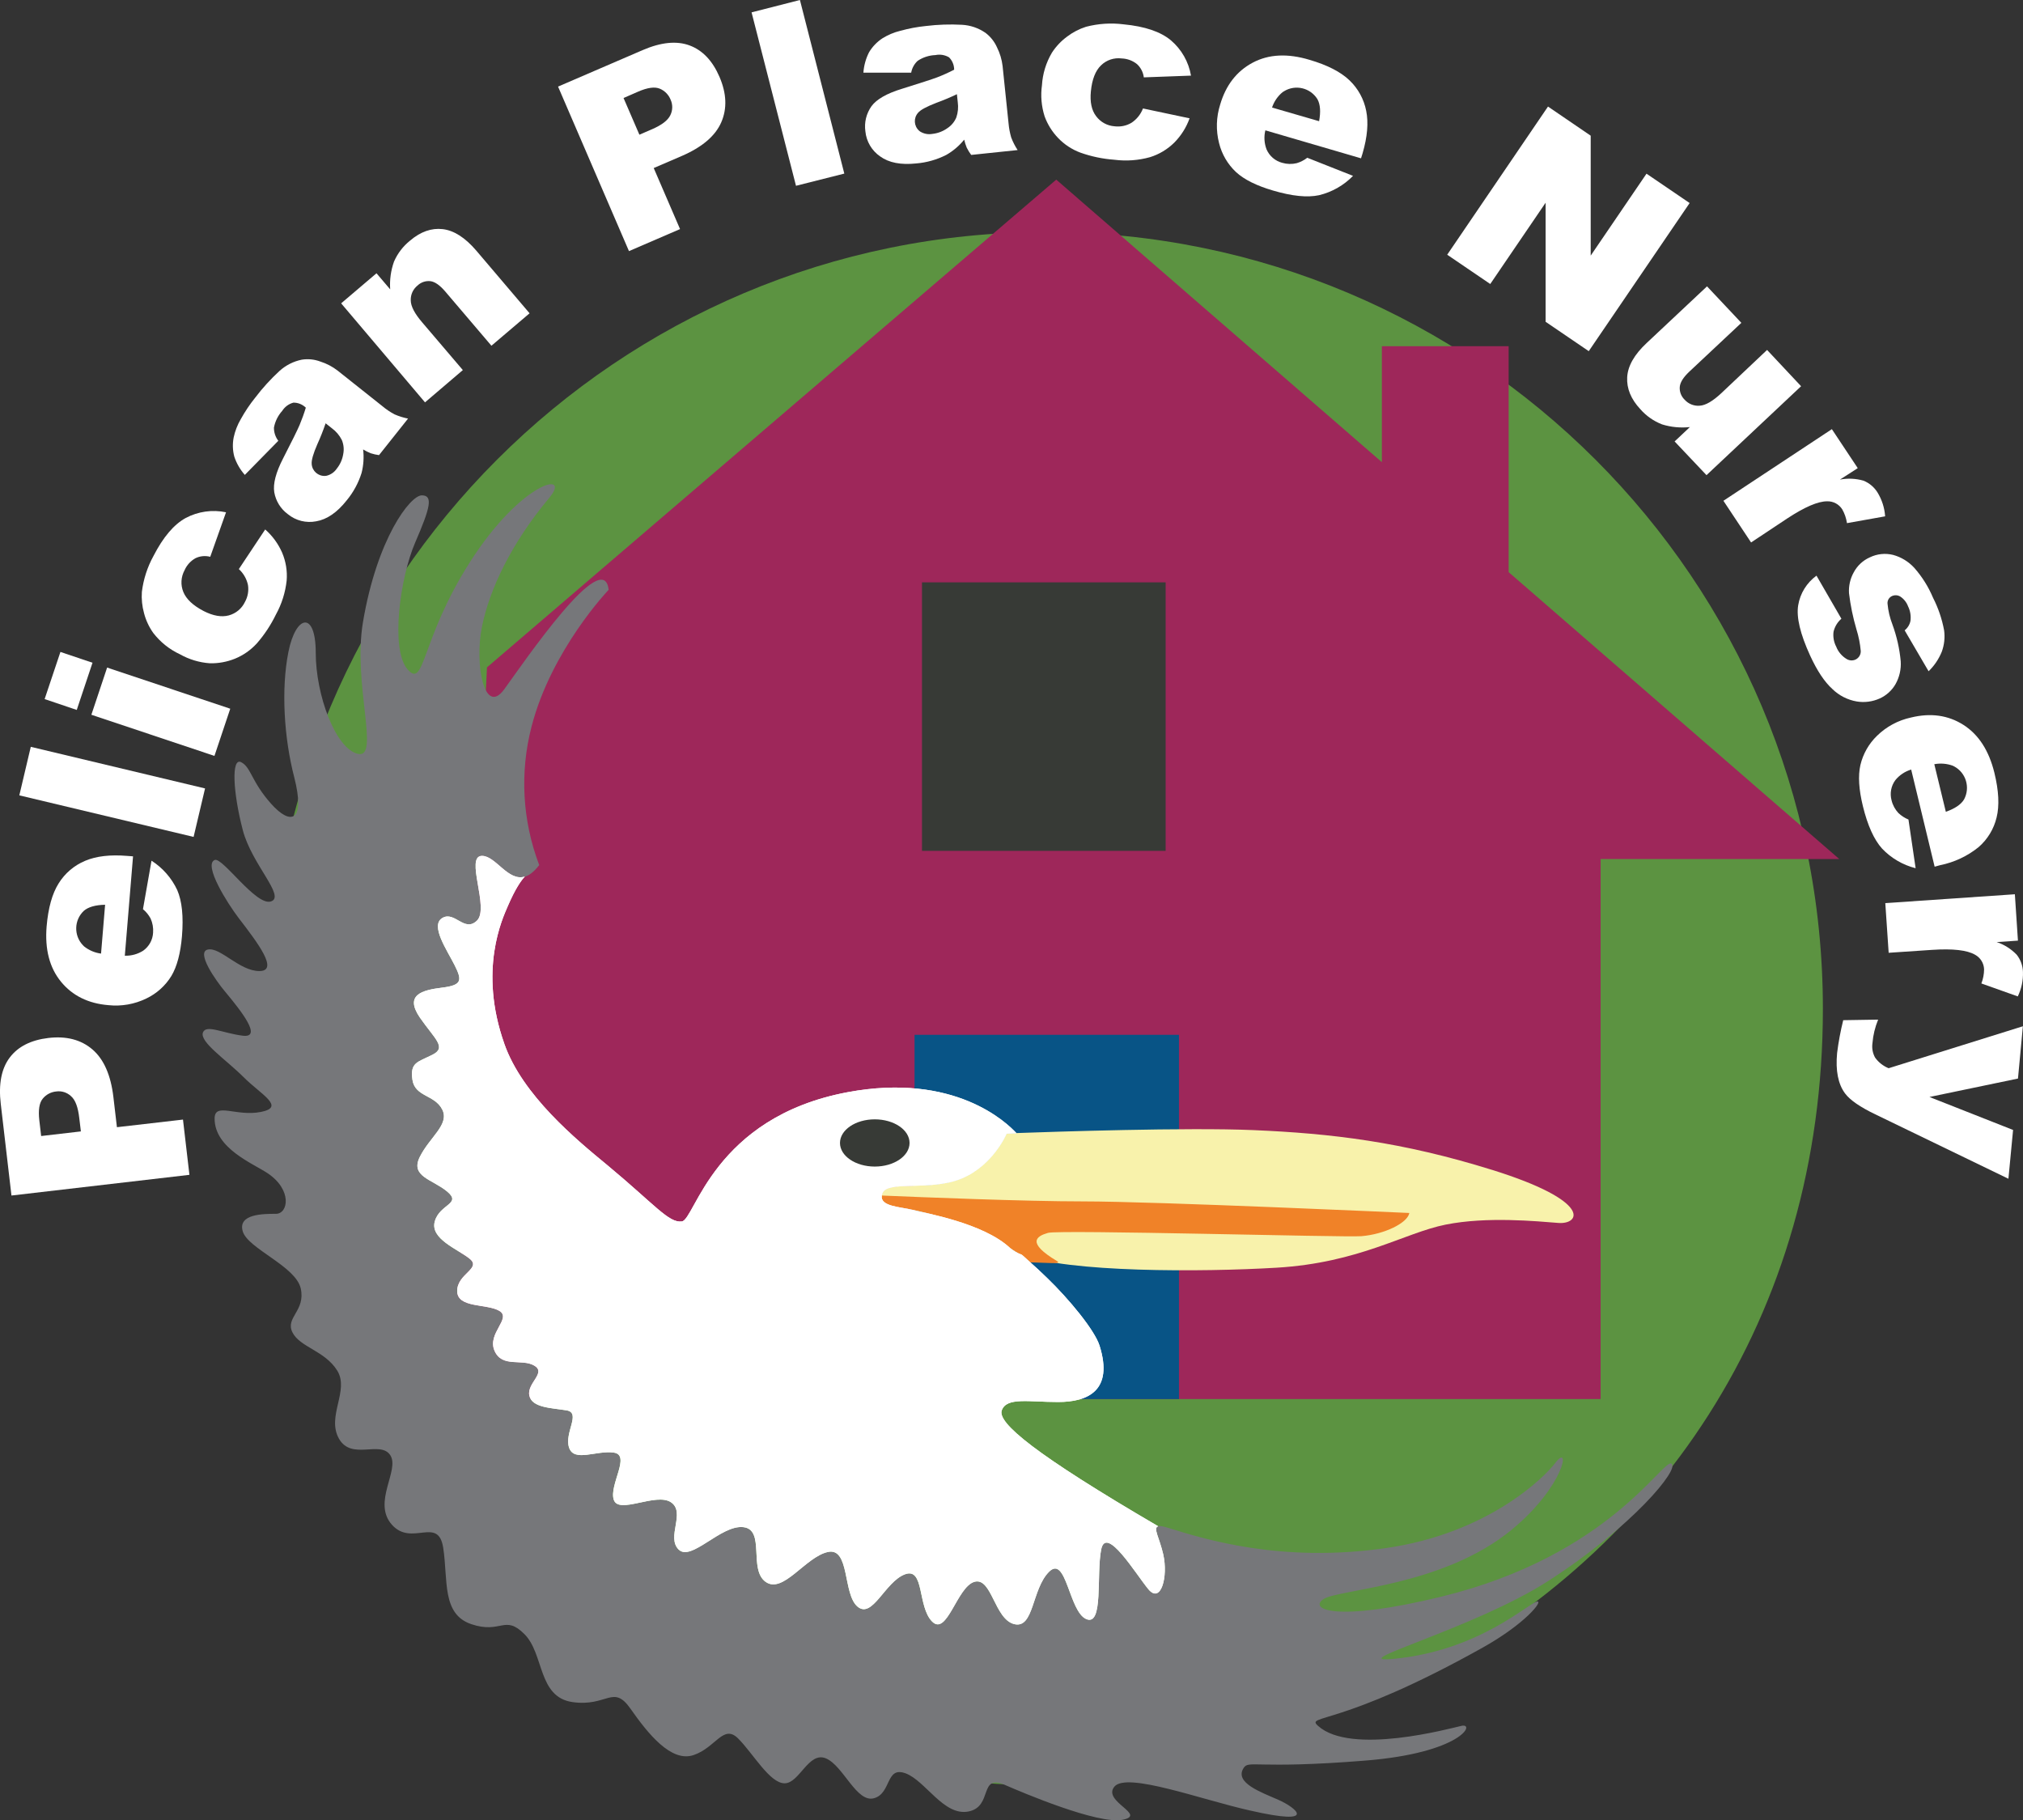
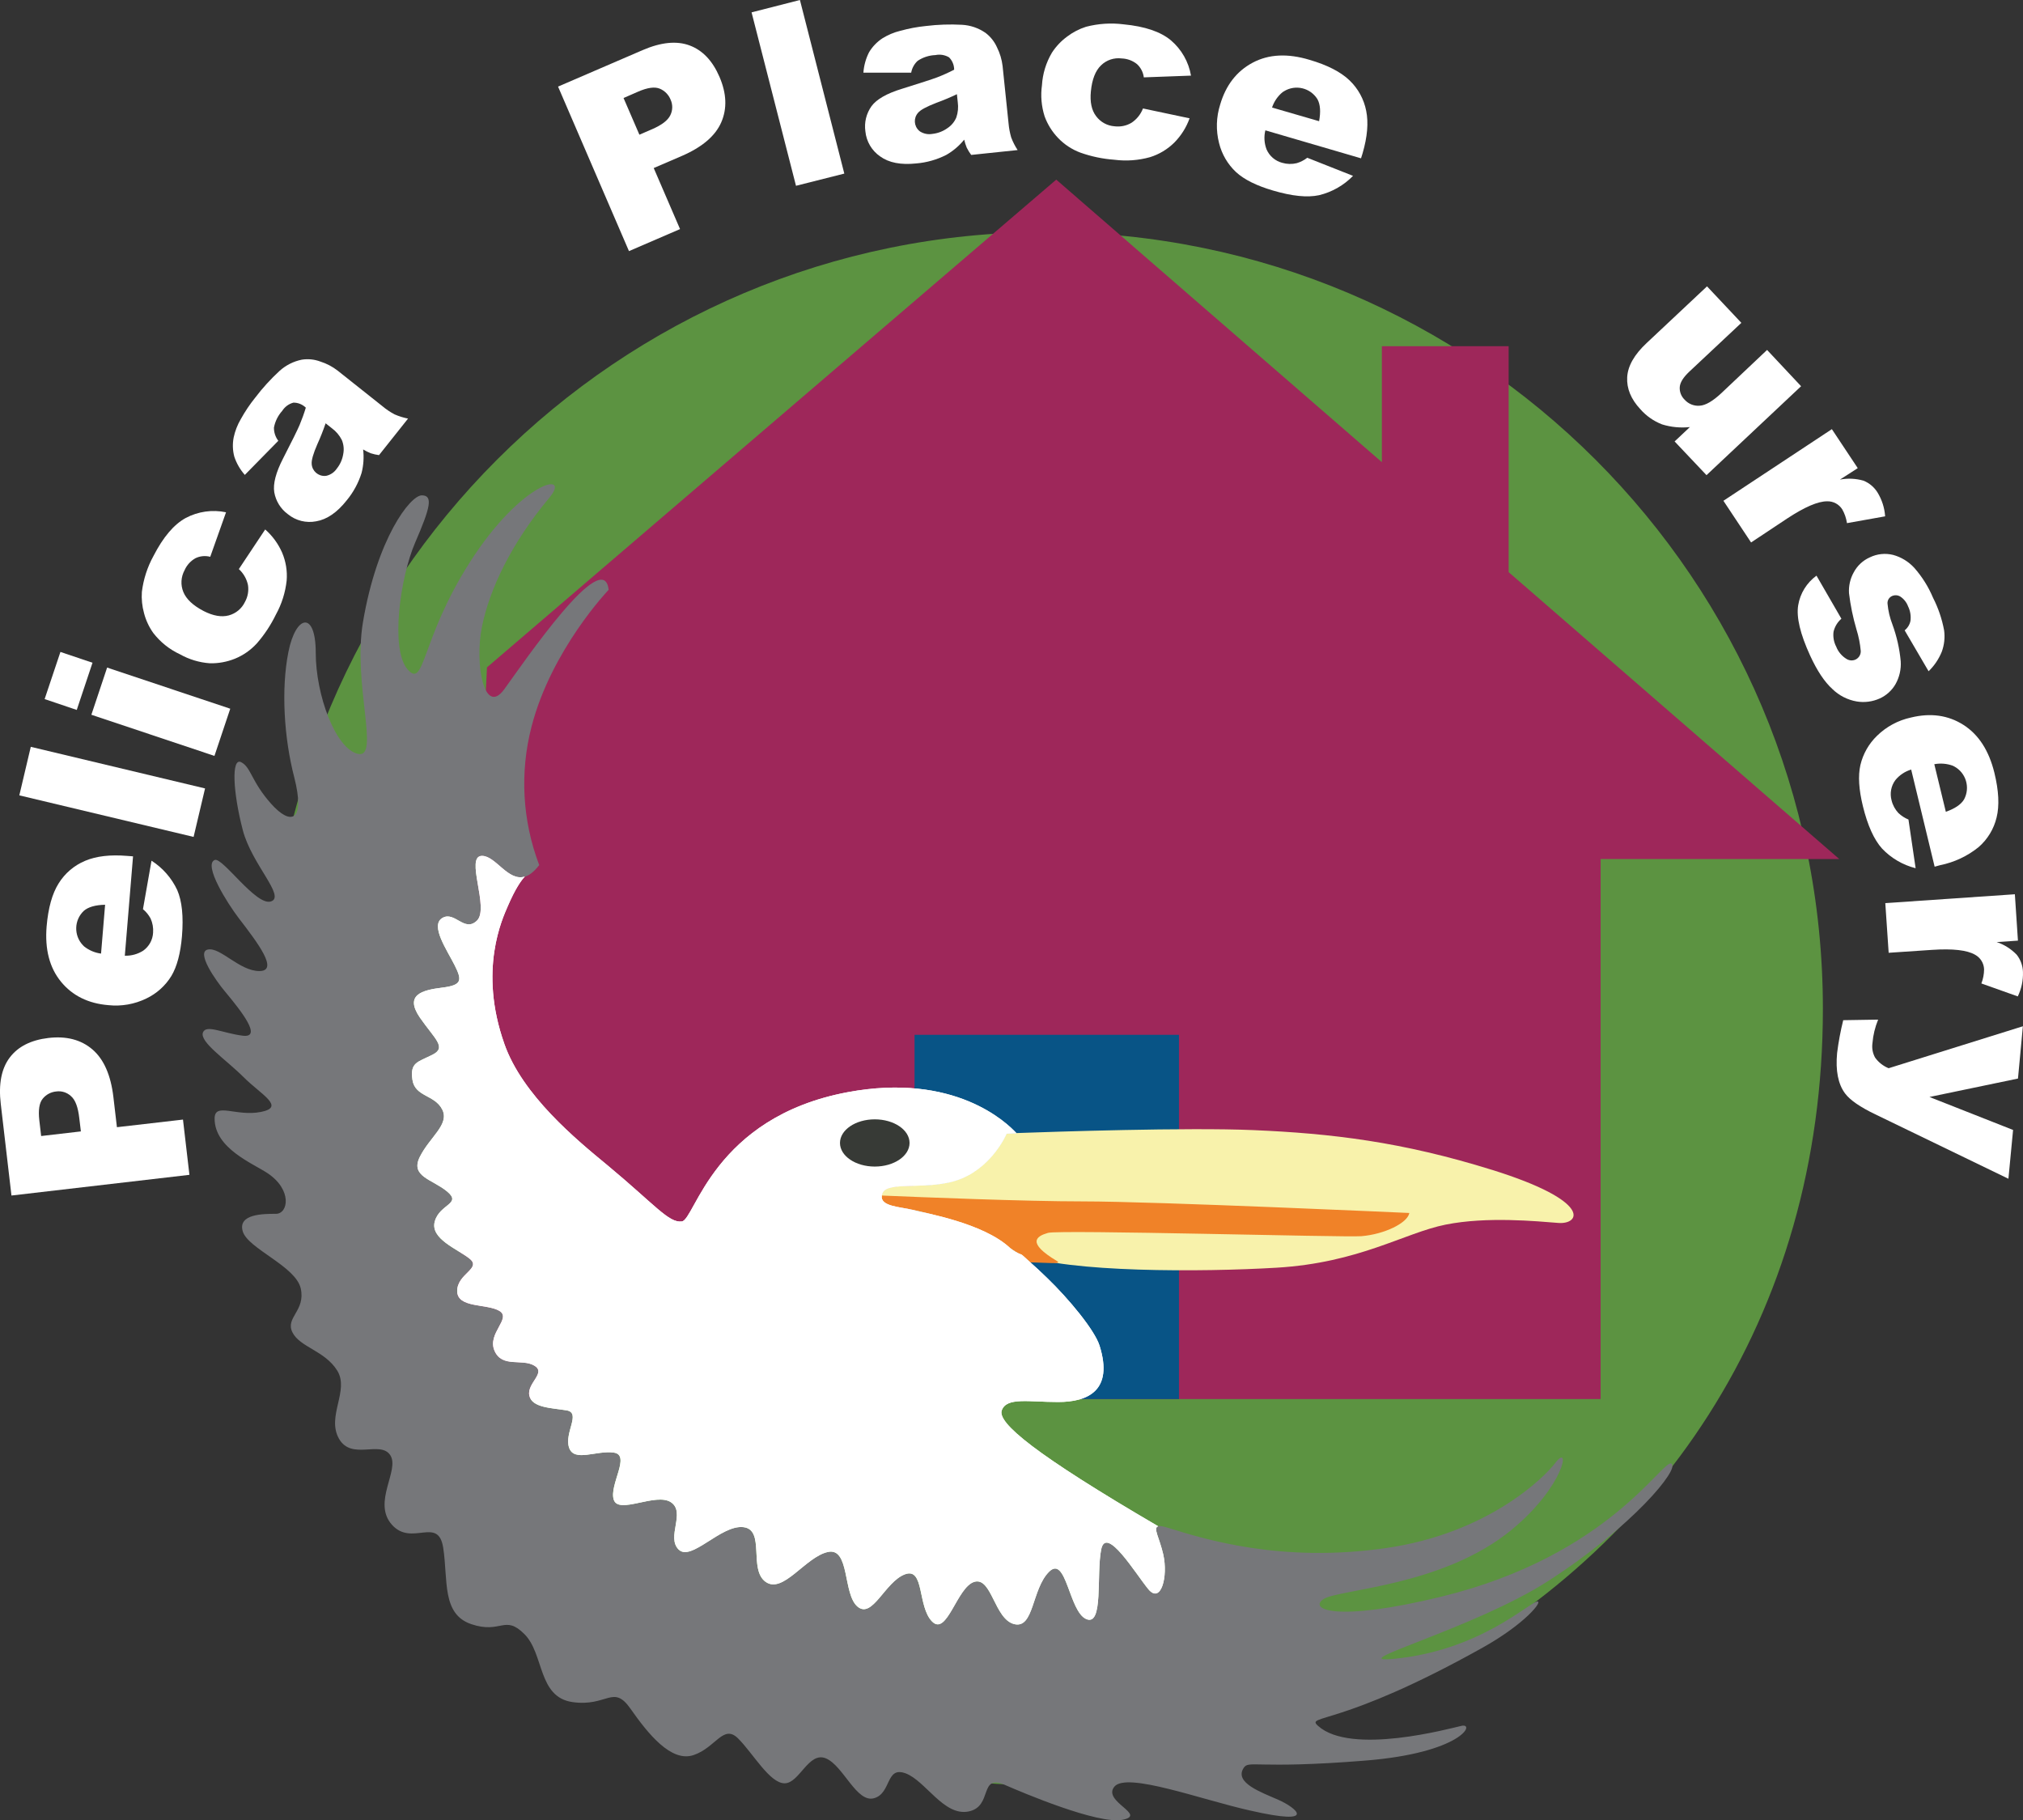
<svg xmlns="http://www.w3.org/2000/svg" id="a" width="499.5" height="449.4" viewBox="0 0 499.5 449.4">
  <rect x="0" y="0" width="499.5" height="449.4" fill="#333333" stroke="none" />
  <path d="m450.09,249.05c0,75.8-40.45,135.82-104.29,166.95-1.88.94-26.38,1-28.26,1.84-1.71.77,6.65,9.42,4.91,10.14-22.54,9.31-38.24,12.83-64.14,12.83-105.9,0-191.75-85.85-191.75-191.75S152.44,57.3,258.34,57.3s191.75,85.85,191.75,191.75Z" fill="#5c9341" stroke-width="0" />
  <polygon points="372.5 141.26 372.5 85.48 341.2 85.48 341.2 114.11 260.8 44.35 120.24 164.77 111.65 345.41 395.21 345.41 395.21 212.09 454.13 212.09 372.5 141.26" fill="#9e275a" stroke-width="0" />
-   <rect x="227.65" y="143.78" width="60.16" height="66.29" fill="#373a36" stroke-width="0" />
  <rect x="225.81" y="255.49" width="65.29" height="89.93" fill="#085486" stroke-width="0" />
  <path d="m2.83,295.17l-2.64-22.61c-.58-4.92.16-8.74,2.21-11.45,2.05-2.72,5.24-4.33,9.55-4.84,4.43-.52,8.06.42,10.87,2.83,2.81,2.41,4.54,6.33,5.18,11.77l.87,7.43,16.31-1.88,1.59,13.64-43.94,5.11Zm17.14-15.83l-.4-3.33c-.3-2.61-.94-4.4-2.01-5.35-.98-.93-2.33-1.37-3.67-1.18-1.31.12-2.51.76-3.34,1.78-.86,1.04-1.13,2.83-.84,5.36l.45,3.86,9.81-1.14Z" fill="#fff" stroke-width="0" />
  <path d="m32.85,211.42l-2.03,24.54c1.6.05,3.17-.38,4.52-1.23,1.46-1.03,2.37-2.67,2.46-4.46.09-1.2-.12-2.41-.62-3.5-.47-.88-1.11-1.66-1.88-2.3l2.11-11.97c2.76,1.77,4.96,4.28,6.35,7.25,1.18,2.73,1.57,6.52,1.17,11.39-.36,4.23-1.23,7.51-2.62,9.83-1.48,2.41-3.63,4.34-6.19,5.56-2.9,1.41-6.14,1.98-9.35,1.64-4.99-.41-8.9-2.35-11.72-5.8-2.82-3.45-4-8-3.54-13.63.39-4.57,1.38-8.13,2.98-10.65,1.54-2.48,3.82-4.42,6.51-5.55,2.75-1.17,6.22-1.57,10.43-1.22l1.43.11Zm-6.9,11.96c-2.38.05-4.13.54-5.24,1.49-2.42,2.27-2.53,6.07-.26,8.48.1.11.21.21.32.32,1.21.96,2.65,1.57,4.18,1.77l1-12.06Z" fill="#fff" stroke-width="0" />
  <path d="m4.77,196.37l2.83-11.98,43.03,10.27-2.83,11.97-43.03-10.26Z" fill="#fff" stroke-width="0" />
  <path d="m11.02,172.6l3.9-11.64,7.92,2.67-3.89,11.65-7.93-2.68Zm11.54,3.87l3.89-11.65,30.4,10.16-3.9,11.65-30.39-10.16Z" fill="#fff" stroke-width="0" />
  <path d="m58.97,140.51l6.51-9.79c1.79,1.57,3.21,3.52,4.17,5.7.93,2.18,1.32,4.55,1.13,6.9-.32,2.96-1.22,5.82-2.66,8.42-1.25,2.57-2.83,4.97-4.71,7.12-1.5,1.64-3.34,2.93-5.4,3.77-1.96.79-4.07,1.18-6.19,1.13-2.6-.18-5.12-.94-7.39-2.22-2.59-1.2-4.85-3.01-6.59-5.27-1.05-1.48-1.83-3.14-2.28-4.9-.47-1.7-.65-3.47-.53-5.23.38-3.12,1.36-6.15,2.88-8.9,2.39-4.65,5.04-7.77,7.96-9.36,3.05-1.61,6.56-2.11,9.94-1.4l-3.9,10.99c-1.22-.32-2.52-.2-3.65.35-1.19.67-2.13,1.7-2.68,2.95-.91,1.66-1.03,3.64-.31,5.39.73,1.78,2.41,3.35,5.03,4.71,2.34,1.19,4.4,1.55,6.19,1.07,1.75-.47,3.21-1.68,3.99-3.32.71-1.27.97-2.74.75-4.17-.32-1.52-1.11-2.9-2.26-3.95Z" fill="#fff" stroke-width="0" />
  <path d="m68.72,108.83l-8.27,8.42c-1.16-1.31-2.05-2.85-2.6-4.51-.41-1.54-.46-3.15-.16-4.71.34-1.6.93-3.13,1.76-4.54,1.04-1.88,2.23-3.66,3.58-5.33,1.8-2.37,3.81-4.58,6-6.59,1.55-1.4,3.45-2.36,5.5-2.77,1.53-.24,3.1-.08,4.55.46,1.55.49,3,1.25,4.29,2.25l11.08,8.8c.91.76,1.9,1.43,2.95,1.99,1.08.47,2.2.82,3.35,1.05l-7.17,9.02c-.69-.09-1.38-.25-2.04-.46-.65-.27-1.28-.58-1.88-.94.23,1.95.1,3.92-.39,5.82-.78,2.47-2.02,4.76-3.67,6.75-2.37,3-4.89,4.72-7.54,5.17-2.47.48-5.02-.16-6.97-1.75-1.78-1.3-2.99-3.24-3.37-5.42-.34-2.09.39-4.88,2.18-8.36,2.15-4.18,3.5-6.92,4.06-8.22.59-1.41,1.11-2.85,1.55-4.31-.82-.8-1.92-1.25-3.06-1.24-1.14.3-2.12,1.02-2.76,2.02-1.05,1.17-1.76,2.6-2.05,4.14-.02,1.18.37,2.34,1.09,3.28Zm11.68-4.32c-.59,1.74-1.27,3.46-2.03,5.13-1.03,2.36-1.5,4.01-1.41,4.93.12,1.74,1.63,3.05,3.37,2.93.08,0,.17-.01.25-.03,1.05-.24,1.97-.87,2.57-1.76.84-1.04,1.39-2.29,1.6-3.61.23-1.16.11-2.37-.35-3.47-.58-1.15-1.42-2.14-2.46-2.9l-1.54-1.22Z" fill="#fff" stroke-width="0" />
-   <path d="m84.25,74.88l8.71-7.41,3.38,3.97c-.16-2.32.16-4.65.94-6.84.88-2.03,2.25-3.82,3.98-5.2,2.59-2.2,5.28-3.15,8.04-2.83,2.77.32,5.53,2.08,8.27,5.27l13.19,15.51-9.42,8.01-11.43-13.42c-1.31-1.53-2.52-2.37-3.62-2.52-1.18-.13-2.35.26-3.2,1.08-1.1.88-1.72,2.23-1.67,3.64,0,1.46.96,3.3,2.88,5.52l9.98,11.71-9.34,7.97-20.7-24.44Z" fill="#fff" stroke-width="0" />
  <path d="m137.79,21.38l20.87-9c4.54-1.96,8.41-2.35,11.61-1.16,3.2,1.19,5.66,3.77,7.38,7.76,1.76,4.09,1.91,7.83.44,11.21-1.47,3.38-4.74,6.16-9.8,8.34l-6.88,2.96,6.5,15.07-12.61,5.44-17.51-40.62Zm20.08,11.88l3.07-1.33c2.42-1.04,3.94-2.19,4.56-3.46.61-1.21.64-2.63.08-3.86-.49-1.22-1.44-2.2-2.66-2.71-1.26-.53-3.05-.28-5.37.73l-3.59,1.57,3.91,9.05Z" fill="#fff" stroke-width="0" />
  <path d="m185.58,3.05l11.93-3.05,10.96,42.86-11.93,3.01-10.97-42.82Z" fill="#fff" stroke-width="0" />
  <path d="m224.98,17.94h-11.8c.13-1.76.6-3.47,1.4-5.04.82-1.37,1.94-2.54,3.27-3.42,1.38-.86,2.89-1.5,4.47-1.88,2.07-.57,4.18-.97,6.31-1.18,2.95-.36,5.92-.46,8.88-.3,2.09.11,4.1.8,5.82,1.99,1.23.93,2.2,2.15,2.83,3.56.73,1.45,1.2,3.02,1.39,4.63l1.47,14.13c.1,1.18.32,2.35.65,3.49.41,1.1.95,2.15,1.59,3.13l-11.46,1.2c-.42-.56-.79-1.16-1.1-1.78-.26-.64-.47-1.31-.63-1.99-1.23,1.52-2.73,2.8-4.43,3.77-2.31,1.17-4.82,1.89-7.39,2.1-3.81.41-6.78-.17-8.93-1.73-2.07-1.42-3.41-3.69-3.65-6.2-.31-2.18.23-4.4,1.51-6.2,1.26-1.71,3.77-3.15,7.54-4.3,4.48-1.4,7.39-2.34,8.7-2.83,1.42-.55,2.82-1.18,4.17-1.88,0-1.15-.45-2.24-1.26-3.05-1.01-.6-2.21-.8-3.36-.56-1.57.06-3.1.55-4.4,1.43-.83.77-1.39,1.79-1.59,2.91Zm11.3,5.31c-1.66.8-3.36,1.51-5.09,2.14-2.41.94-3.91,1.73-4.5,2.45-1.16,1.28-1.05,3.26.23,4.42.07.07.15.13.23.19.91.58,1.99.8,3.05.61,1.33-.14,2.6-.62,3.69-1.39,1-.65,1.78-1.58,2.24-2.68.41-1.21.53-2.5.35-3.77l-.21-1.97Z" fill="#fff" stroke-width="0" />
  <path d="m282.22,26.78l11.5,2.43c-.8,2.25-2.09,4.29-3.77,5.99-1.68,1.66-3.73,2.9-5.99,3.6-2.86.8-5.86,1.02-8.81.64-2.86-.21-5.67-.79-8.37-1.75-2.09-.77-3.98-2.01-5.52-3.62-1.47-1.53-2.6-3.34-3.33-5.33-.79-2.48-1.02-5.11-.66-7.7.17-2.83,1.01-5.58,2.46-8.03,1-1.55,2.28-2.9,3.77-3.99,1.4-1.06,2.98-1.88,4.65-2.41,3.04-.79,6.19-1,9.31-.6,5.21.5,9.09,1.81,11.64,3.94,2.63,2.23,4.39,5.32,4.97,8.72l-11.65.43c-.15-1.25-.75-2.41-1.68-3.27-1.07-.86-2.39-1.35-3.77-1.4-1.88-.24-3.76.38-5.11,1.7-1.39,1.33-2.22,3.47-2.51,6.41-.26,2.62.17,4.67,1.29,6.14,1.08,1.46,2.74,2.37,4.55,2.5,1.44.18,2.91-.11,4.16-.85,1.3-.85,2.31-2.1,2.86-3.55Z" fill="#fff" stroke-width="0" />
  <path d="m336.06,39.09l-23.63-6.91c-.38,1.56-.28,3.21.3,4.71.71,1.64,2.14,2.86,3.87,3.31,1.16.34,2.39.37,3.56.09.95-.28,1.84-.73,2.62-1.34l11.3,4.47c-2.29,2.35-5.19,4-8.37,4.77-2.9.63-6.7.24-11.4-1.15-4.07-1.19-7.11-2.71-9.11-4.54-2.06-1.93-3.52-4.42-4.2-7.17-.8-3.13-.71-6.42.27-9.5,1.41-4.81,4.09-8.26,8.04-10.36,3.95-2.1,8.63-2.33,14.05-.69,4.4,1.29,7.68,2.98,9.84,5.05,2.12,2.02,3.57,4.66,4.13,7.54.59,2.92.29,6.41-.89,10.47l-.39,1.25Zm-10.36-9.16c.43-2.34.3-4.15-.41-5.44-1.75-2.82-5.45-3.7-8.27-1.95-.12.08-.25.16-.37.24-1.19.99-2.08,2.3-2.57,3.77l11.61,3.37Z" fill="#fff" stroke-width="0" />
-   <path d="m382.22,26.31l10.54,7.19v29.61l13.78-20.23,10.65,7.25-24.91,36.57-10.65-7.25v-29.4l-13.67,20.07-10.63-7.23,24.88-36.57Z" fill="#fff" stroke-width="0" />
  <path d="m421.35,117.31l-7.87-8.32,3.77-3.55c-2.31.25-4.65.03-6.87-.66-2.07-.8-3.92-2.1-5.38-3.77-2.3-2.47-3.38-5.09-3.23-7.87.15-2.78,1.76-5.61,4.84-8.48l14.87-13.96,8.48,9.01-12.86,12.06c-1.46,1.38-2.25,2.62-2.35,3.77-.09,1.18.36,2.34,1.22,3.16.93,1.04,2.3,1.58,3.69,1.47,1.47-.08,3.26-1.13,5.39-3.13l11.26-10.64,8.4,8.96-23.37,21.97Z" fill="#fff" stroke-width="0" />
  <path d="m452.31,105.96l6.39,9.62-4.4,2.83c1.93-.37,3.92-.28,5.8.26,1.44.57,2.66,1.6,3.48,2.92,1.09,1.78,1.74,3.8,1.88,5.89l-9.42,1.68c-.18-1.18-.56-2.33-1.15-3.37-.8-1.3-2.24-2.07-3.77-2.02-2.26,0-5.53,1.41-9.81,4.22l-8.95,5.94-6.83-10.29,26.77-17.68Z" fill="#fff" stroke-width="0" />
  <path d="m448.53,142.16l6.13,10.6c-.97.84-1.65,1.97-1.94,3.22-.16,1.27.07,2.55.66,3.68.49,1.27,1.4,2.34,2.56,3.04.67.41,1.5.47,2.22.14.81-.39,1.32-1.22,1.28-2.12-.16-1.81-.52-3.6-1.06-5.33-.86-2.92-1.48-5.91-1.84-8.93-.11-1.79.29-3.58,1.17-5.15.87-1.64,2.27-2.95,3.97-3.7,1.78-.87,3.81-1.08,5.73-.61,2.01.54,3.82,1.65,5.23,3.18,1.94,2.2,3.51,4.69,4.64,7.39,1.3,2.54,2.22,5.25,2.74,8.05.24,1.78.05,3.59-.57,5.28-.74,1.82-1.85,3.47-3.26,4.83l-5.91-10.1c.73-.58,1.24-1.4,1.43-2.32.17-1.23-.04-2.48-.58-3.59-.37-1-1.05-1.86-1.94-2.44-.61-.37-1.37-.41-2.03-.12-.73.33-1.18,1.08-1.11,1.88.16,1.76.57,3.49,1.21,5.14,1.07,2.93,1.76,5.98,2.05,9.09.13,1.97-.32,3.93-1.29,5.65-.9,1.56-2.27,2.8-3.92,3.54-1.77.79-3.74,1.05-5.65.73-2.26-.39-4.35-1.45-5.99-3.05-1.95-1.75-3.79-4.51-5.52-8.28-2.44-5.32-3.43-9.45-2.95-12.41.48-2.94,2.11-5.57,4.52-7.32Z" fill="#fff" stroke-width="0" />
  <path d="m477.68,213.97l-5.79-23.97c-1.53.46-2.89,1.36-3.9,2.6-1.07,1.44-1.41,3.28-.94,5.01.28,1.17.87,2.25,1.69,3.13.72.68,1.56,1.22,2.48,1.6l1.77,12.02c-3.18-.8-6.06-2.49-8.31-4.87-1.98-2.22-3.55-5.7-4.71-10.44-1.01-4.13-1.22-7.51-.62-10.16.65-2.75,2.07-5.26,4.11-7.23,2.31-2.26,5.21-3.82,8.36-4.5,4.87-1.19,9.19-.59,12.95,1.8,3.76,2.39,6.31,6.33,7.66,11.82,1.09,4.46,1.27,8.14.55,11.05-.68,2.84-2.23,5.4-4.44,7.32-2.76,2.23-6.02,3.76-9.5,4.46l-1.35.37Zm2.77-13.54c2.24-.79,3.77-1.82,4.5-3.06,1.57-2.93.48-6.58-2.45-8.15-.12-.07-.25-.13-.37-.18-1.45-.52-3.02-.65-4.53-.36l2.85,11.76Z" fill="#fff" stroke-width="0" />
  <path d="m497.49,220.77l.76,11.47-5.24.35c1.86.63,3.55,1.7,4.92,3.11.97,1.22,1.51,2.71,1.56,4.27.07,2.09-.37,4.16-1.28,6.04l-8.99-3.2c.44-1.11.66-2.3.67-3.49-.05-1.51-.9-2.88-2.23-3.6-1.96-1.14-5.49-1.54-10.61-1.2l-10.72.72-.83-12.26,31.98-2.19Z" fill="#fff" stroke-width="0" />
  <path d="m499.47,253.38l-1.21,12.91-21.86,4.55,20.65,8.14-1.15,12.05-32.88-15.91c-3.77-1.81-6.25-3.53-7.46-5.16-1.71-2.3-2.37-5.63-1.96-9.98.34-2.73.85-5.43,1.51-8.1l8.62-.14c-.76,1.85-1.24,3.81-1.4,5.8-.18,1.24.05,2.5.66,3.59.84,1.17,2,2.07,3.33,2.61l33.15-10.36Z" fill="#fff" stroke-width="0" />
  <path d="m368.41,288.84c-22.3-6.95-39.69-9-58.92-9.82-16.45-.7-49.36.4-58.53.73l-2.44.09s-3.27,7.77-11.04,11.05c-7.77,3.28-18.42.41-19.64,3.68-1.22,3.28,4.09,3.27,7.36,4.09,3.27.82,17.6,3.27,24.14,9.42.86.72,1.84,1.28,2.89,1.66,11.25,4.46,44.57,4.36,62.99,3.25,20.46-1.22,31.51-8.59,41.74-10.64,10.23-2.04,22.5-.82,27.83-.41,5.32.41,8.59-5.31-16.37-13.1Z" fill="#f8f2ab" stroke-width="0" />
  <path d="m267.35,296.62c-14.2,0-39.56-1.02-49.67-1.45-.39,2.68,4.44,2.83,7.54,3.49,17.34,3.77,27.96,11.87,29.2,13.01,4.3.09,7.94.52,6.55-.33-7.59-4.55-5.07-6.13-2.2-6.95,2.86-.82,73.18,1.15,77.34.82,5.74-.46,11.46-3.28,11.87-5.73,0,0-62.59-2.86-80.62-2.86Z" fill="#f08228" stroke-width="0" />
  <path d="m133.13,213.55c-4.16-10.92-4.82-22.86-1.88-34.18,4.92-19.02,19.03-33.75,19.03-33.75-1.22-11.05-20.86,17.79-25.77,24.55-4.91,6.75-7.37-6.13-5.53-15.34,1.84-9.21,7.21-20.66,16.63-31.91,5.65-6.74-6.74-4.3-19.64,15.96-12.15,19.1-11.05,31.3-15.34,26.38-4.3-4.93-1.84-22.71,1.88-31.3,3.72-8.59,4.5-11.66,1.64-11.66s-11.05,10.64-14.53,31.3c-2.57,15.24,4.3,33.76-1.23,32.53-5.53-1.23-10.43-14.53-10.43-24.96s-4.92-9.42-6.75-.2c-1.84,9.22-1.06,21.31,1.43,30.89,2.83,11.05-.82,12.08-5.73,6.55-4.91-5.53-4.92-9-7.37-10.23-2.45-1.23-2.04,7.37.41,16.78,2.22,8.48,10.64,16.37,6.96,17.6s-12-11.05-13.91-10.23c-2.83,1.23,3.19,10.75,5.93,14.33,4.71,6.13,10.02,13.09,5.11,13.09s-9.62-5.93-12.69-5.32c-3.07.61,2.04,7.77,4.09,10.23,4.18,5.01,9.42,11.66,4.5,11.05-4.92-.61-9-2.83-9.82-.82-.94,2.35,5.73,6.75,10.02,11.05s10.44,7.37,4.3,8.59c-6.14,1.22-11.45-2.48-11.45,1.64,0,7.37,9.42,11.05,13.09,13.5,6.13,4.1,5.11,10.02,2.04,10.02s-9.42,0-8.19,4.3c1.23,4.3,13.09,8.59,14.33,14.13,1.23,5.54-3.89,7.16-2.05,10.84,1.84,3.68,7.98,4.5,11.05,9.42,3.07,4.92-2.66,11.26.41,16.78,3.07,5.52,10.23.41,12.68,4.1,2.45,3.68-4.5,11.66.41,17.18,4.92,5.52,11.45-2.25,12.68,5.73,1.22,7.98-.41,16.37,6.96,18.84,7.37,2.47,8.19-2.46,13.09,2.45,4.91,4.91,3.27,15.55,11.87,16.78,8.6,1.22,10.02-4.5,14.32,1.64,4.3,6.14,10.02,13.3,15.55,11.45,5.53-1.85,7.36-7.77,11.04-4.09,3.68,3.68,7.78,11.05,11.46,11.05s5.93-7.98,10.23-6.14c4.3,1.84,7.54,11.05,11.86,9.82,4.32-1.22,2.83-7.98,7.78-6.14,4.95,1.84,9.42,10.63,15.54,9.42,6.12-1.22,2.46-9.42,9.01-6.55,4.06,1.77,22.92,9.82,29.05,8.59,6.13-1.23-5.11-4.49-2.04-8.18,3.07-3.68,21.51,3.24,33.5,5.9,17.21,3.94,11.26-.77,6.95-2.66-4.3-1.88-10.8-4.19-8.59-7.77,1.33-2.15,2.56.3,29.87-1.88,24.07-1.88,27.53-9.42,23.94-8.59-2.76.61-27.24,7.36-35.39,0-3.17-2.83,5.3.41,40.51-19.24,10.64-5.93,15.13-11.67,13.61-11.45-2.15.31-14.22,12.08-35.3,14.13-13.49,1.31,19.64-7.37,38.06-19.24,20.82-13.41,32.53-27.72,30.38-28.95s-15.41,22.74-56.77,32.84c-26.38,6.44-32.84,3.07-29.15.61,3.68-2.46,29.47-3.07,46.54-17.18,13.06-10.79,14.63-21.67,10.64-16.37-2.46,3.28-16.36,17.33-41.84,20.97-25.78,3.68-44.5-2.15-53.69-5.01-5.04-1.56-2.46,1.03-1.23,6.55,1.22,5.52-.61,12.25-3.67,8.59s-10.44-15.96-11.66-9.82c-1.22,6.14.61,19.03-3.68,17.18-4.3-1.85-4.92-15.96-9.21-11.66-4.3,4.3-3.68,14.13-8.59,12.9-4.91-1.23-5.5-11.63-9.83-10.41-4.33,1.22-6.74,13.5-10.43,9.82-3.68-3.68-1.88-13.5-6.75-11.66-4.87,1.84-7.98,11.05-11.66,7.98s-1.84-14.72-7.37-13.5c-5.53,1.22-11.05,10.44-15.34,7.37-4.3-3.07,0-12.89-5.52-13.51-5.52-.62-12.9,8.6-15.96,5.53-3.06-3.07,1.84-9.21-1.88-11.66-3.72-2.45-12.89,3.07-14.13-.61-1.24-3.68,4.3-11.05,0-11.66-4.3-.61-9.82,2.45-11.04-1.23-1.22-3.68,3.06-8.59-.62-9.2-3.68-.61-8.59-.61-9.2-3.68s4.3-5.52,1.22-7.37c-3.07-1.85-7.98.61-9.82-3.68-1.84-4.3,4.3-7.98,1.22-9.82-3.07-1.84-10.43-.62-10.43-4.92s6.13-5.52,3.06-7.98c-3.07-2.46-9.77-4.87-8.55-9.2s6.75-4.3,3.07-7.37c-3.68-3.07-9.2-3.68-6.75-8.59,2.45-4.91,7.37-7.98,5.53-11.66-1.84-3.68-6.75-3.07-7.37-7.37s1.22-4.3,4.91-6.14c3.68-1.85.61-3.88-3.07-9.2-3.91-5.65.61-6.75,5.53-7.37,4.92-.61,4.91-1.84,3.06-5.52-1.85-3.68-6.13-9.82-3.06-11.66,3.07-1.84,5.52,3.68,8.59.61s-3.07-15.96,1.22-15.96,7.99,10.23,14.13,2.24Z" fill="#76777a" stroke-width="0" />
  <path d="m124.54,257.75c-6.51-18.33-.41-31.09.81-33.96,1.88-4.38,3.33-6.42,4.24-7.37-4.15,1.29-7.18-5.11-10.58-5.11-4.3,0,1.88,12.89-1.22,15.96-3.11,3.07-5.53-2.46-8.59-.61-3.06,1.85,1.22,7.98,3.06,11.66,1.84,3.68,1.88,4.91-3.06,5.52-4.95.61-9.39,1.74-5.53,7.39,3.68,5.32,6.75,7.37,3.07,9.2-3.68,1.84-5.52,1.88-4.91,6.14.61,4.26,5.52,3.68,7.37,7.37,1.85,3.68-3.07,6.75-5.53,11.66-2.46,4.91,3.07,5.52,6.75,8.59,3.68,3.07-1.88,3.07-3.07,7.37-1.19,4.3,5.53,6.75,8.59,9.2,3.06,2.45-3.06,3.68-3.06,7.98s7.36,3.07,10.43,4.92c3.07,1.85-3.07,5.52-1.22,9.82,1.85,4.3,6.75,1.88,9.82,3.68,3.06,1.8-1.84,4.3-1.22,7.37.61,3.07,5.53,3.07,9.2,3.68,3.67.61-.61,5.52.62,9.2,1.23,3.68,6.74.62,11.04,1.23,4.3.61-1.22,7.98,0,11.66,1.22,3.68,10.44-1.88,14.13.61,3.69,2.5-1.22,8.59,1.88,11.66,3.11,3.07,10.43-6.14,15.96-5.53s1.22,10.44,5.52,13.51c4.3,3.07,9.82-6.14,15.34-7.37,5.52-1.22,3.68,10.44,7.37,13.5,3.68,3.06,6.75-6.13,11.66-7.98,4.91-1.85,3.07,7.98,6.75,11.66,3.68,3.68,6.13-8.59,10.43-9.82,4.3-1.22,4.92,9.2,9.82,10.44,4.91,1.23,4.3-8.6,8.59-12.9,4.3-4.3,4.91,9.82,9.21,11.66,4.3,1.84,2.45-11.05,3.68-17.18,1.23-6.13,8.59,6.13,11.66,9.82,3.07,3.68,4.91-3.06,3.67-8.59-.94-4.14-2.61-6.59-1.25-6.96-30.51-17.82-39.79-25.57-38.62-28.64,1.23-3.28,6.55-2.04,13.91-2.04s13.71-2.83,10.23-13.91c-1.21-3.84-7.54-11.51-12.98-16.75-1.55-1.5-2.97-2.83-4.05-3.77-1.25-1.14-2.08-1.88-2.18-1.94-1.05-.38-2.03-.94-2.89-1.66-6.55-6.14-20.86-8.59-24.14-9.42-3.05-.76-7.9-.82-7.54-3.49.03-.2.08-.4.16-.59,1.22-3.28,11.86-.41,19.64-3.68,7.78-3.27,11.04-11.05,11.04-11.05l2.44-.09c-2.43-2.67-15.35-15.07-41.72-10.14-33.15,6.22-37.68,31.51-40.92,31.91-3.24.41-6.59-4.09-18.41-13.91-7.64-6.29-20.95-17.23-25.41-29.92Z" fill="#fff" stroke-width="0" />
  <path d="m124.54,257.75c-6.51-18.33-.41-31.09.81-33.96,1.88-4.38,3.33-6.42,4.24-7.37-4.15,1.29-7.18-5.11-10.58-5.11-4.3,0,1.88,12.89-1.22,15.96-3.11,3.07-5.53-2.46-8.59-.61-3.06,1.85,1.22,7.98,3.06,11.66,1.84,3.68,1.88,4.91-3.06,5.52-4.95.61-9.39,1.74-5.53,7.39,3.68,5.32,6.75,7.37,3.07,9.2-3.68,1.84-5.52,1.88-4.91,6.14.61,4.26,5.52,3.68,7.37,7.37,1.85,3.68-3.07,6.75-5.53,11.66-2.46,4.91,3.07,5.52,6.75,8.59,3.68,3.07-1.88,3.07-3.07,7.37-1.19,4.3,5.53,6.75,8.59,9.2,3.06,2.45-3.06,3.68-3.06,7.98s7.36,3.07,10.43,4.92c3.07,1.85-3.07,5.52-1.22,9.82,1.85,4.3,6.75,1.88,9.82,3.68,3.06,1.8-1.84,4.3-1.22,7.37.61,3.07,5.53,3.07,9.2,3.68,3.67.61-.61,5.52.62,9.2,1.23,3.68,6.74.62,11.04,1.23,4.3.61-1.22,7.98,0,11.66,1.22,3.68,10.44-1.88,14.13.61,3.69,2.5-1.22,8.59,1.88,11.66,3.11,3.07,10.43-6.14,15.96-5.53s1.22,10.44,5.52,13.51c4.3,3.07,9.82-6.14,15.34-7.37,5.52-1.22,3.68,10.44,7.37,13.5,3.68,3.06,6.75-6.13,11.66-7.98,4.91-1.85,3.07,7.98,6.75,11.66,3.68,3.68,6.13-8.59,10.43-9.82,4.3-1.22,4.92,9.2,9.82,10.44,4.91,1.23,4.3-8.6,8.59-12.9,4.3-4.3,4.91,9.82,9.21,11.66,4.3,1.84,2.45-11.05,3.68-17.18,1.23-6.13,8.59,6.13,11.66,9.82,3.07,3.68,4.91-3.06,3.67-8.59-.94-4.14-2.61-6.59-1.25-6.96-30.51-17.82-39.79-25.57-38.62-28.64,1.23-3.28,6.55-2.04,13.91-2.04s13.71-2.83,10.23-13.91c-1.21-3.84-7.54-11.51-12.98-16.75-1.55-1.5-2.97-2.83-4.05-3.77-1.25-1.14-2.08-1.88-2.18-1.94-1.05-.38-2.03-.94-2.89-1.66-6.55-6.14-20.86-8.59-24.14-9.42-3.05-.76-7.9-.82-7.54-3.49.03-.2.08-.4.16-.59,1.22-3.28,11.86-.41,19.64-3.68,7.78-3.27,11.04-11.05,11.04-11.05l2.44-.09c-2.43-2.67-15.35-15.07-41.72-10.14-33.15,6.22-37.68,31.51-40.92,31.91-3.24.41-6.59-4.09-18.41-13.91-7.64-6.29-20.95-17.23-25.41-29.92Z" fill="#fff" stroke-width="0" />
  <ellipse cx="215.99" cy="282.19" rx="8.59" ry="5.83" fill="#373a36" stroke-width="0" />
</svg>